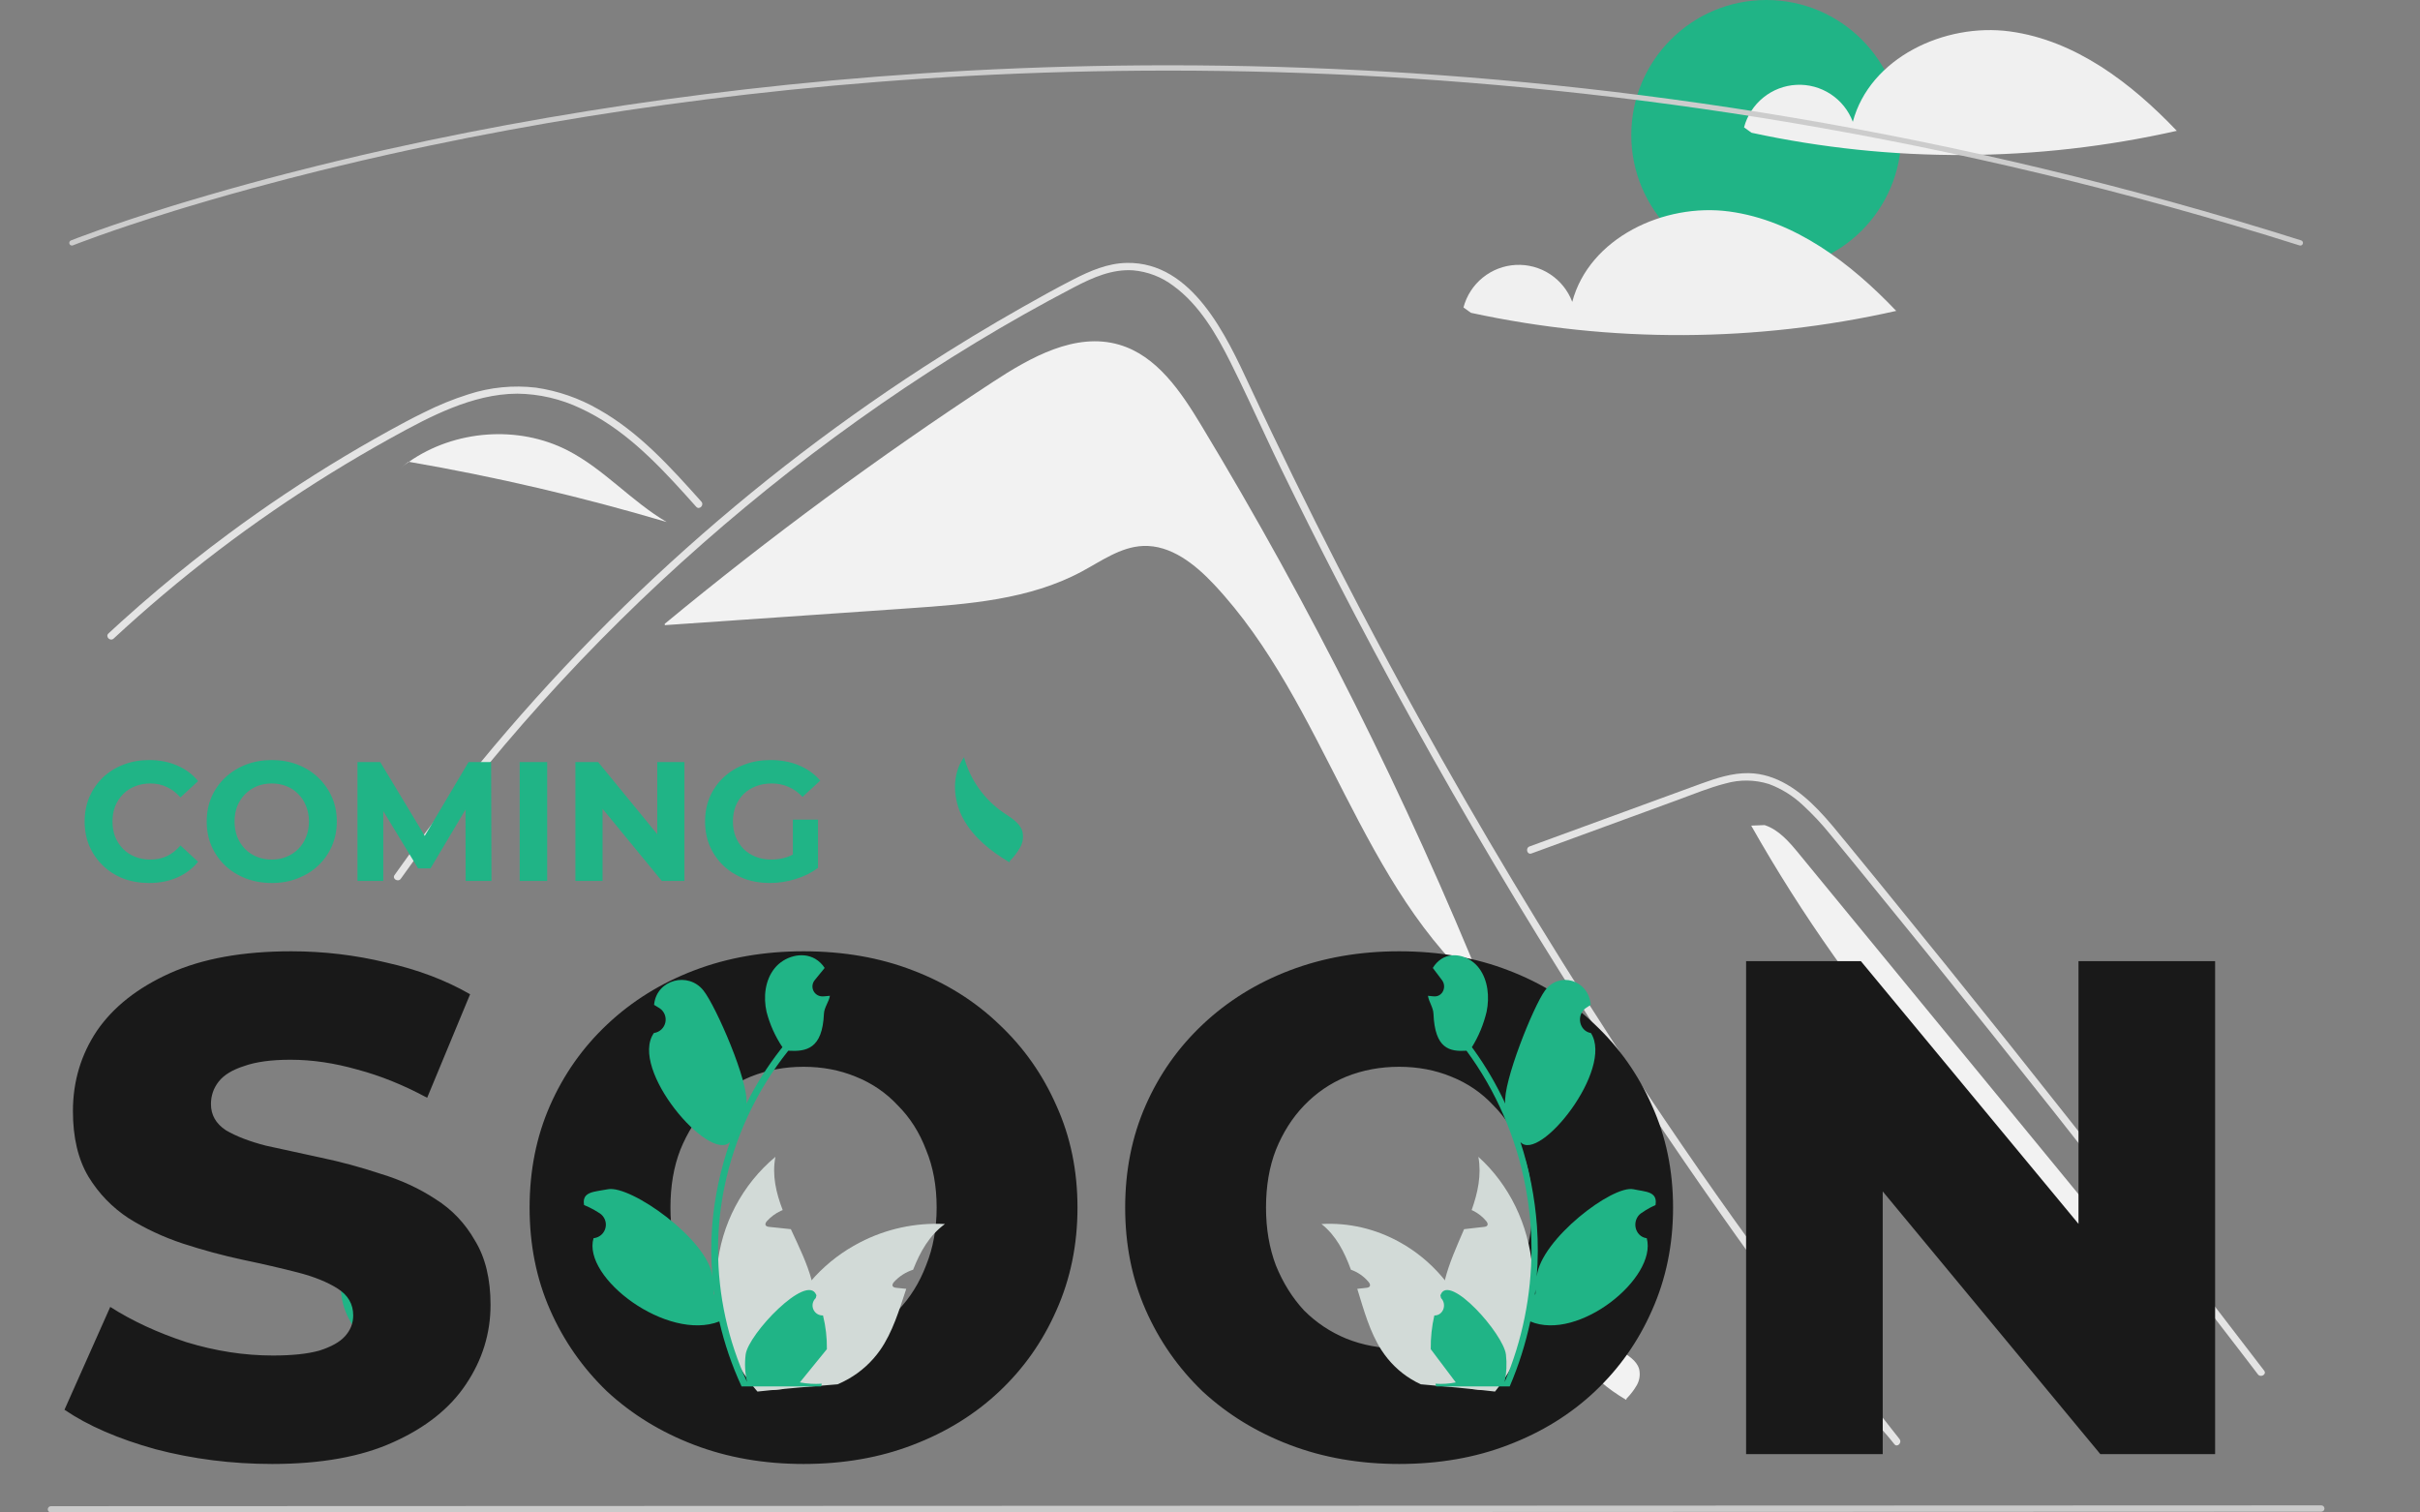
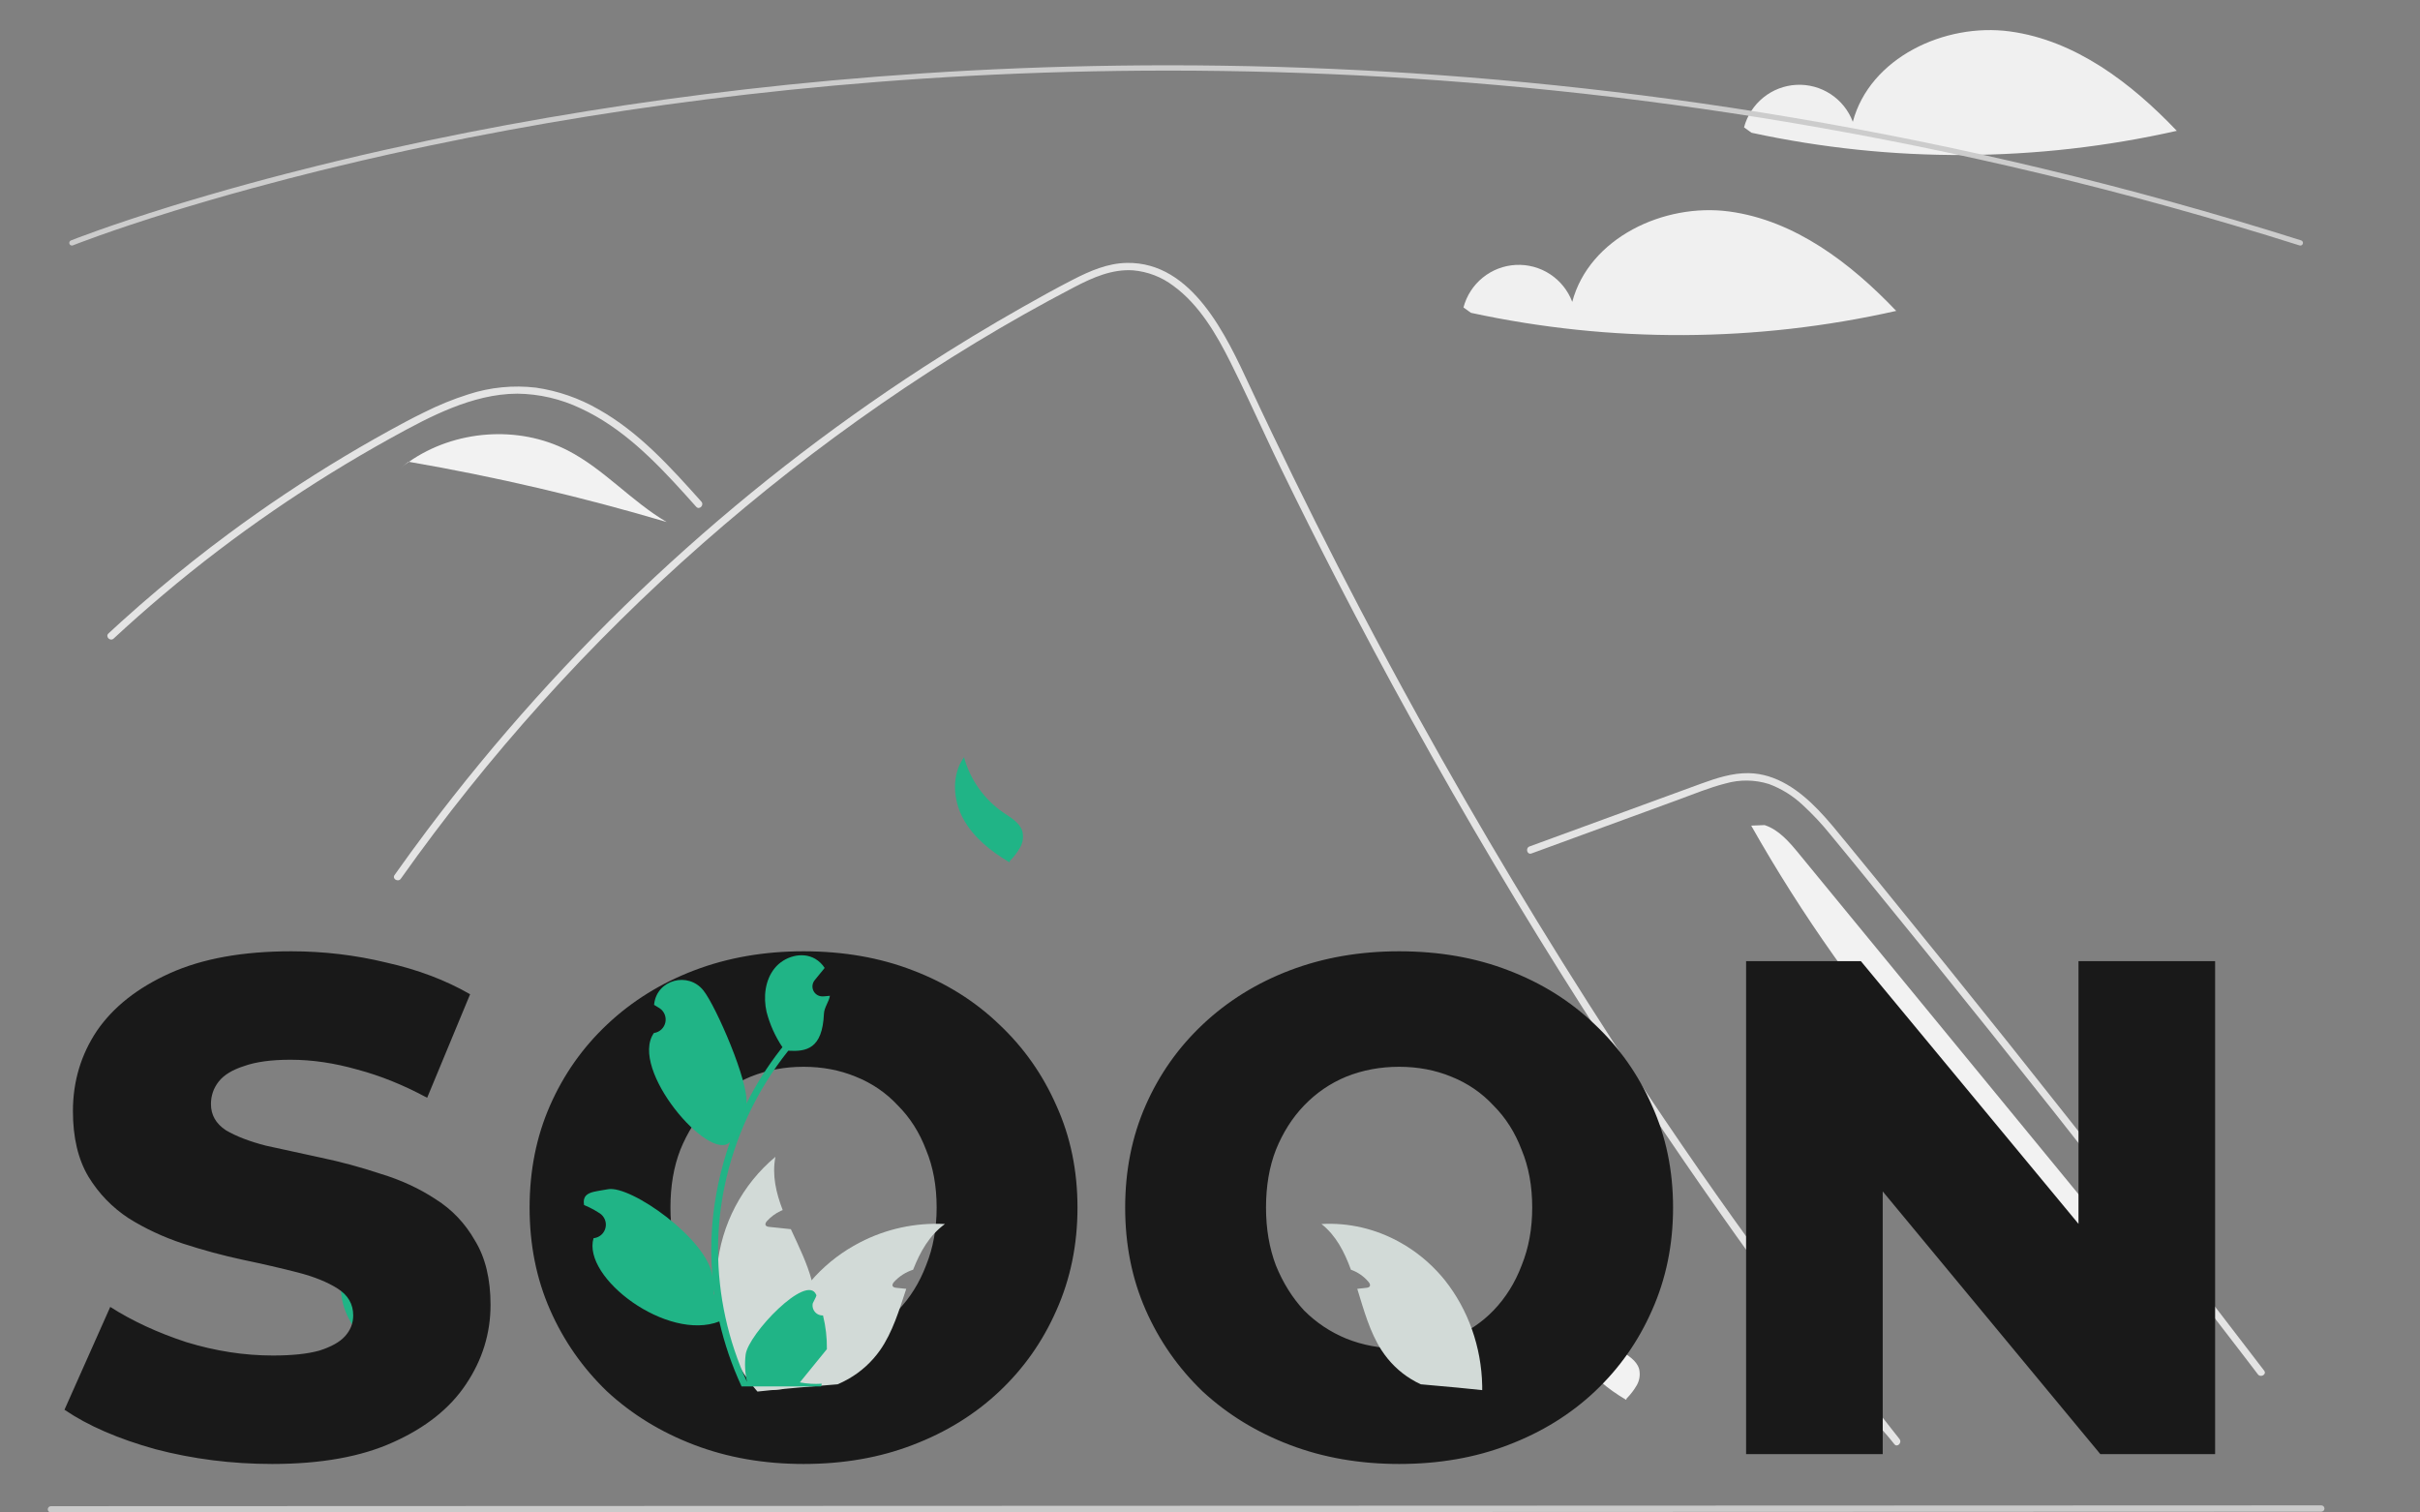
<svg xmlns="http://www.w3.org/2000/svg" width="456" height="285" viewBox="0 0 456 285" fill="none">
  <rect x="0" y="0" width="456" height="285" fill="#808080" stroke="none" />
  <g clip-path="url(#clip0_151_2792)">
-     <path d="M226.328 80.102C222.503 73.773 217.97 67.015 210.871 64.948C202.651 62.554 194.206 67.309 187.043 72.001C165.622 86.033 144.993 101.239 125.25 117.551L125.272 117.797C140.642 116.736 156.012 115.676 171.383 114.615C182.488 113.849 193.974 112.977 203.788 107.721C207.512 105.727 211.142 103.063 215.362 102.877C220.605 102.646 225.176 106.31 228.769 110.137C250.02 132.777 256.169 167.399 280.011 187.29C264.977 150.197 247.026 114.355 226.328 80.102Z" fill="#F2F2F2" />
    <path d="M356.953 272.13C354.603 269.161 353.643 268.466 351.325 265.469C332.45 241.046 314.71 215.798 298.103 189.726C286.823 172.018 276.103 153.97 265.942 135.582C261.104 126.841 256.399 118.03 251.827 109.151C248.279 102.267 244.81 95.341 241.421 88.374C240.451 86.384 239.509 84.385 238.572 82.382C236.364 77.67 234.196 72.936 231.869 68.288C229.217 62.991 225.989 57.437 221.119 53.878C218.903 52.192 216.253 51.172 213.479 50.937C209.515 50.681 205.857 52.319 202.419 54.107C177.262 67.231 153.71 83.685 132.408 102.409C111.051 121.174 91.961 142.374 75.528 165.577C75.026 166.295 73.837 165.609 74.344 164.886C76.342 162.059 78.38 159.263 80.457 156.497C106.288 122.127 137.959 92.571 174.025 69.18C180.092 65.246 186.274 61.496 192.57 57.931C195.743 56.133 198.93 54.359 202.172 52.694C205.35 51.06 208.724 49.592 212.354 49.537C224.709 49.345 231.105 63.343 235.499 72.762C236.88 75.726 238.278 78.681 239.692 81.627C245.037 92.811 250.588 103.894 256.344 114.874C259.897 121.653 263.528 128.393 267.236 135.093C278.776 155.957 291.042 176.399 304.034 196.418C321.244 222.936 338.317 246.362 357.923 271.16C358.462 271.846 357.498 272.825 356.953 272.13Z" fill="#E4E4E4" />
    <path d="M131.187 95.497C130.469 94.696 129.756 93.896 129.033 93.095C123.336 86.791 117.223 80.561 109.4 76.947C105.67 75.17 101.598 74.225 97.466 74.18C93.196 74.194 89.021 75.314 85.076 76.883C83.21 77.629 81.385 78.475 79.589 79.376C77.536 80.41 75.519 81.513 73.512 82.624C69.744 84.71 66.026 86.888 62.356 89.156C55.054 93.671 47.98 98.531 41.136 103.735C37.587 106.434 34.112 109.222 30.711 112.097C27.547 114.769 24.447 117.512 21.411 120.327C20.761 120.926 19.792 119.956 20.441 119.357C21.241 118.611 22.051 117.87 22.86 117.138C25.146 115.071 27.469 113.043 29.828 111.054C34.131 107.422 38.544 103.93 43.07 100.579C50.106 95.364 57.386 90.503 64.907 85.996C68.665 83.745 72.476 81.589 76.338 79.527C77.504 78.905 78.683 78.297 79.877 77.72C82.584 76.354 85.398 75.208 88.29 74.294C92.386 72.968 96.72 72.542 100.996 73.045C105.125 73.646 109.102 75.023 112.72 77.103C120.401 81.398 126.359 88.04 132.156 94.522C132.742 95.181 131.777 96.155 131.187 95.497Z" fill="#E4E4E4" />
    <path d="M288.576 160.819L306.983 154.083L316.122 150.739C319.098 149.65 322.067 148.41 325.144 147.63C327.818 146.866 330.657 146.902 333.311 147.734C335.677 148.61 337.843 149.954 339.68 151.684C341.557 153.414 343.304 155.279 344.905 157.266C346.895 159.659 348.855 162.076 350.824 164.485C358.951 174.429 367.025 184.416 375.045 194.446C383.066 204.476 391.033 214.548 398.946 224.663C406.879 234.803 414.757 244.985 422.58 255.209C423.538 256.462 424.496 257.715 425.453 258.969C425.981 259.661 427.173 258.979 426.637 258.276C418.756 247.949 410.82 237.664 402.829 227.421C394.818 217.154 386.752 206.93 378.631 196.75C370.509 186.57 362.333 176.434 354.102 166.342C352.052 163.828 349.998 161.317 347.94 158.808C346.205 156.692 344.489 154.553 342.586 152.584C339.092 148.968 334.726 145.773 329.501 145.687C326.429 145.636 323.455 146.611 320.601 147.644C317.524 148.758 314.454 149.892 311.381 151.017L292.845 157.8L288.212 159.495C287.389 159.796 287.744 161.123 288.576 160.819Z" fill="#E4E4E4" />
    <path d="M106.978 84.879C97.624 80.07 85.645 81.011 77.05 87.02C93.445 89.85 109.661 93.637 125.614 98.361C118.99 94.476 113.807 88.391 106.978 84.879Z" fill="#F2F2F2" />
    <path d="M76.958 87.004L75.157 88.468C75.766 87.956 76.4 87.475 77.05 87.02C77.019 87.015 76.989 87.009 76.958 87.004Z" fill="#F2F2F2" />
    <path d="M338.988 160.886C337.176 158.679 335.217 156.369 332.507 155.473L329.977 155.572C349.238 189.623 375.251 219.377 406.42 243.007C383.943 215.633 361.465 188.259 338.988 160.886Z" fill="#F2F2F2" />
    <path d="M181.646 142.683C182.817 146.939 185.455 150.644 189.093 153.141C190.5 154.099 192.164 155.018 192.645 156.651C192.898 157.692 192.742 158.791 192.21 159.72C191.678 160.638 191.03 161.483 190.284 162.236L190.216 162.491C186.725 160.422 183.404 157.804 181.476 154.232C179.548 150.661 179.279 145.979 181.646 142.683Z" fill="#20B486" />
    <path d="M297.857 243.979C299.028 248.235 301.666 251.94 305.304 254.437C306.711 255.395 308.375 256.314 308.856 257.947C309.109 258.988 308.953 260.087 308.421 261.016C307.889 261.934 307.241 262.779 306.495 263.532L306.427 263.787C302.936 261.718 299.615 259.1 297.687 255.528C295.759 251.957 295.49 247.275 297.857 243.979Z" fill="#F2F2F2" />
    <path d="M65.933 236.993C67.104 241.249 69.742 244.954 73.38 247.451C74.787 248.409 76.451 249.328 76.932 250.961C77.186 252.002 77.03 253.101 76.497 254.03C75.965 254.948 75.318 255.793 74.571 256.546L74.503 256.801C71.012 254.732 67.691 252.114 65.763 248.542C63.835 244.971 63.566 240.29 65.933 236.993Z" fill="#20B486" />
-     <path d="M332.82 50.898C346.868 50.898 358.256 39.504 358.256 25.449C358.256 11.394 346.868 0 332.82 0C318.771 0 307.383 11.394 307.383 25.449C307.383 39.504 318.771 50.898 332.82 50.898Z" fill="#20B486" />
    <path d="M51.295 275.858C43.687 275.858 36.344 274.929 29.267 273.071C22.278 271.125 16.572 268.648 12.149 265.64L20.774 246.266C24.932 248.92 29.709 251.132 35.106 252.901C40.591 254.582 46.031 255.422 51.428 255.422C55.055 255.422 57.974 255.113 60.186 254.493C62.398 253.786 63.99 252.901 64.963 251.839C66.025 250.689 66.555 249.362 66.555 247.858C66.555 245.735 65.582 244.054 63.636 242.816C61.69 241.577 59.169 240.56 56.072 239.764C52.976 238.968 49.526 238.171 45.722 237.375C42.006 236.579 38.246 235.562 34.442 234.323C30.727 233.085 27.321 231.492 24.224 229.546C21.128 227.511 18.607 224.901 16.661 221.717C14.714 218.443 13.741 214.33 13.741 209.376C13.741 203.802 15.245 198.76 18.253 194.248C21.349 189.736 25.95 186.109 32.054 183.367C38.158 180.624 45.766 179.253 54.878 179.253C60.982 179.253 66.954 179.961 72.792 181.376C78.719 182.703 83.983 184.694 88.583 187.348L80.489 206.854C76.066 204.466 71.686 202.697 67.352 201.546C63.017 200.308 58.815 199.689 54.745 199.689C51.118 199.689 48.199 200.087 45.987 200.883C43.776 201.591 42.183 202.564 41.21 203.802C40.237 205.041 39.75 206.456 39.75 208.049C39.75 210.083 40.679 211.72 42.537 212.959C44.483 214.109 47.005 215.082 50.101 215.878C53.285 216.586 56.736 217.338 60.451 218.134C64.255 218.93 68.015 219.947 71.731 221.186C75.535 222.336 78.985 223.928 82.081 225.963C85.177 227.909 87.654 230.519 89.512 233.792C91.459 236.977 92.432 241.002 92.432 245.868C92.432 251.264 90.883 256.263 87.787 260.863C84.779 265.375 80.223 269.002 74.119 271.744C68.104 274.487 60.495 275.858 51.295 275.858ZM151.411 275.858C143.98 275.858 137.124 274.663 130.843 272.275C124.562 269.886 119.077 266.525 114.388 262.19C109.788 257.767 106.205 252.635 103.64 246.797C101.074 240.958 99.791 234.544 99.791 227.555C99.791 220.567 101.074 214.153 103.64 208.314C106.205 202.475 109.788 197.389 114.388 193.054C119.077 188.63 124.562 185.225 130.843 182.836C137.124 180.447 143.98 179.253 151.411 179.253C158.931 179.253 165.787 180.447 171.979 182.836C178.261 185.225 183.701 188.63 188.301 193.054C192.902 197.389 196.484 202.475 199.05 208.314C201.704 214.153 203.031 220.567 203.031 227.555C203.031 234.544 201.704 241.002 199.05 246.929C196.484 252.768 192.902 257.855 188.301 262.19C183.701 266.525 178.261 269.886 171.979 272.275C165.787 274.663 158.931 275.858 151.411 275.858ZM151.411 254.095C154.95 254.095 158.223 253.476 161.231 252.237C164.327 250.999 166.981 249.23 169.193 246.929C171.493 244.541 173.262 241.71 174.501 238.437C175.828 235.163 176.491 231.536 176.491 227.555C176.491 223.486 175.828 219.859 174.501 216.674C173.262 213.401 171.493 210.614 169.193 208.314C166.981 205.926 164.327 204.112 161.231 202.873C158.223 201.635 154.95 201.016 151.411 201.016C147.872 201.016 144.555 201.635 141.459 202.873C138.451 204.112 135.797 205.926 133.497 208.314C131.285 210.614 129.516 213.401 128.189 216.674C126.95 219.859 126.331 223.486 126.331 227.555C126.331 231.536 126.95 235.163 128.189 238.437C129.516 241.71 131.285 244.541 133.497 246.929C135.797 249.23 138.451 250.999 141.459 252.237C144.555 253.476 147.872 254.095 151.411 254.095ZM263.635 275.858C256.204 275.858 249.348 274.663 243.067 272.275C236.786 269.886 231.301 266.525 226.612 262.19C222.012 257.767 218.429 252.635 215.863 246.797C213.298 240.958 212.015 234.544 212.015 227.555C212.015 220.567 213.298 214.153 215.863 208.314C218.429 202.475 222.012 197.389 226.612 193.054C231.301 188.63 236.786 185.225 243.067 182.836C249.348 180.447 256.204 179.253 263.635 179.253C271.154 179.253 278.011 180.447 284.203 182.836C290.484 185.225 295.925 188.63 300.525 193.054C305.125 197.389 308.708 202.475 311.274 208.314C313.928 214.153 315.255 220.567 315.255 227.555C315.255 234.544 313.928 241.002 311.274 246.929C308.708 252.768 305.125 257.855 300.525 262.19C295.925 266.525 290.484 269.886 284.203 272.275C278.011 274.663 271.154 275.858 263.635 275.858ZM263.635 254.095C267.174 254.095 270.447 253.476 273.455 252.237C276.551 250.999 279.205 249.23 281.417 246.929C283.717 244.541 285.486 241.71 286.724 238.437C288.051 235.163 288.715 231.536 288.715 227.555C288.715 223.486 288.051 219.859 286.724 216.674C285.486 213.401 283.717 210.614 281.417 208.314C279.205 205.926 276.551 204.112 273.455 202.873C270.447 201.635 267.174 201.016 263.635 201.016C260.096 201.016 256.779 201.635 253.682 202.873C250.675 204.112 248.021 205.926 245.721 208.314C243.509 210.614 241.74 213.401 240.413 216.674C239.174 219.859 238.555 223.486 238.555 227.555C238.555 231.536 239.174 235.163 240.413 238.437C241.74 241.71 243.509 244.541 245.721 246.929C248.021 249.23 250.675 250.999 253.682 252.237C256.779 253.476 260.096 254.095 263.635 254.095ZM329.016 274V181.111H350.646L401.868 242.948H391.65V181.111H417.393V274H395.764L344.542 212.162H354.76V274H329.016Z" fill="#191919" />
    <path d="M378.724 5.923C366.396 4.256 352.322 10.922 349.127 22.951C348.321 20.812 346.858 18.985 344.946 17.733C343.035 16.482 340.776 15.87 338.495 15.987C336.213 16.104 334.028 16.944 332.255 18.385C330.482 19.826 329.213 21.793 328.631 24.003L330.042 25.014C356.46 30.73 383.807 30.606 410.173 24.652C401.597 15.636 391.052 7.59 378.724 5.923Z" fill="#F0F0F0" />
    <path d="M325.855 39.855C313.527 38.188 299.453 44.854 296.258 56.882C295.452 54.744 293.988 52.917 292.077 51.665C290.166 50.413 287.907 49.802 285.625 49.919C283.344 50.036 281.159 50.876 279.386 52.316C277.613 53.757 276.344 55.725 275.762 57.935L277.173 58.946C303.591 64.662 330.938 64.538 357.303 58.584C348.728 49.567 338.182 41.522 325.855 39.855Z" fill="#F0F0F0" />
    <path d="M433.451 46.271C433.4 46.271 433.349 46.263 433.3 46.248C301.425 4.523 185.194 9.979 110.911 21.904C100.802 23.526 90.666 25.399 80.784 27.473C78.261 28.002 75.644 28.568 73.005 29.158C69.853 29.861 66.744 30.584 63.762 31.307C62.474 31.612 61.212 31.919 59.974 32.229C58.099 32.692 56.197 33.175 54.159 33.705C51.88 34.293 49.566 34.909 47.277 35.537C47.269 35.54 47.26 35.543 47.252 35.544L47.252 35.545C44.667 36.251 42.096 36.978 39.609 37.703C38.263 38.092 36.964 38.476 35.719 38.854C35.58 38.893 35.457 38.93 35.332 38.968L35.065 39.049C34.91 39.096 34.757 39.143 34.604 39.187L34.594 39.19L34.594 39.19L34.189 39.316C33.707 39.462 33.236 39.605 32.773 39.747C20.53 43.523 13.801 46.209 13.734 46.235C13.673 46.259 13.608 46.272 13.543 46.271C13.477 46.27 13.413 46.256 13.352 46.23C13.292 46.205 13.238 46.167 13.192 46.12C13.146 46.074 13.11 46.018 13.086 45.957C13.061 45.897 13.049 45.831 13.05 45.766C13.051 45.7 13.064 45.636 13.09 45.575C13.116 45.515 13.153 45.461 13.2 45.415C13.247 45.369 13.302 45.333 13.363 45.309C13.43 45.282 20.193 42.583 32.479 38.793C32.944 38.65 33.416 38.507 33.901 38.361L34.277 38.244C34.289 38.239 34.302 38.235 34.316 38.231C34.468 38.188 34.62 38.141 34.774 38.095L35.042 38.013C35.175 37.973 35.307 37.933 35.442 37.896C36.678 37.52 37.982 37.135 39.331 36.745C41.818 36.019 44.392 35.292 46.979 34.585C46.987 34.582 46.995 34.58 47.003 34.578C49.3 33.948 51.623 33.328 53.909 32.739C55.951 32.208 57.856 31.725 59.734 31.261C60.977 30.951 62.242 30.643 63.529 30.336C66.515 29.612 69.631 28.888 72.788 28.184C75.431 27.594 78.053 27.026 80.58 26.496C90.477 24.419 100.629 22.543 110.753 20.918C185.143 8.976 301.539 3.511 433.601 45.296C433.714 45.332 433.811 45.407 433.874 45.509C433.937 45.61 433.962 45.73 433.944 45.848C433.925 45.966 433.866 46.073 433.775 46.151C433.685 46.228 433.57 46.271 433.451 46.271Z" fill="#CCCCCC" />
    <path d="M178.058 230.642C175.115 232.783 173.394 235.862 172.057 239.255C170.687 239.694 169.455 240.481 168.481 241.54C168.277 241.765 168.072 242.079 168.212 242.349C168.332 242.578 168.631 242.633 168.89 242.663C169.514 242.728 170.142 242.793 170.766 242.858C169.429 246.87 168.202 251.021 165.838 254.41C164.266 256.647 162.216 258.506 159.838 259.854C159.189 260.223 158.52 260.555 157.833 260.847C155.299 261.041 152.814 261.249 150.376 261.47C149.444 261.555 148.518 261.642 147.598 261.73C146.835 261.8 146.082 261.875 145.334 261.944C145.329 261.67 145.329 261.395 145.334 261.121C145.492 253.81 148.18 246.78 152.94 241.231C153.164 240.972 153.394 240.717 153.628 240.463C156.04 237.886 158.876 235.742 162.012 234.125C166.955 231.554 172.494 230.352 178.058 230.642Z" fill="#D2DAD7" />
    <path d="M148.461 259.17L147.887 260.867L147.598 261.73C146.835 261.8 146.082 261.875 145.334 261.944L145.199 261.959C144.371 262.044 143.548 262.129 142.725 262.214C142.511 261.964 142.296 261.71 142.087 261.45C136.881 255.143 134.382 247.031 135.136 238.886C135.89 230.741 139.836 223.226 146.112 217.983C145.453 221.431 146.221 224.734 147.483 228.013C147.349 228.068 147.219 228.123 147.094 228.182C146.129 228.637 145.261 229.276 144.541 230.064C144.336 230.288 144.132 230.603 144.271 230.872C144.391 231.102 144.69 231.156 144.95 231.186C145.573 231.251 146.201 231.316 146.825 231.381C147.324 231.436 147.822 231.486 148.321 231.541C148.556 231.566 148.79 231.591 149.024 231.615C149.059 231.69 149.089 231.76 149.124 231.835C150.546 234.919 152.077 238.018 152.94 241.231C153.156 242.037 153.326 242.855 153.448 243.681C153.833 246.472 153.584 249.313 152.72 251.995C151.857 254.676 150.401 257.128 148.461 259.17Z" fill="#D2DAD7" />
-     <path d="M155.079 247.871C154.693 247.888 154.31 247.787 153.984 247.58C153.657 247.373 153.402 247.071 153.253 246.714C153.104 246.357 153.068 245.963 153.15 245.585C153.232 245.207 153.429 244.864 153.713 244.601C153.76 244.412 153.794 244.277 153.842 244.088C153.825 244.047 153.808 244.005 153.79 243.964C152.055 239.824 140.98 251.366 140.501 255.257C140.29 256.978 140.379 258.721 140.764 260.411C137.176 252.582 135.314 244.072 135.302 235.46C135.301 233.299 135.421 231.139 135.661 228.991C135.86 227.23 136.135 225.482 136.487 223.746C138.41 214.329 142.538 205.502 148.533 197.99C151.962 198.181 154.966 197.659 155.256 191.011C155.308 189.829 156.185 188.805 156.378 187.64C156.05 187.683 155.718 187.71 155.391 187.731C155.289 187.737 155.181 187.742 155.079 187.748L155.041 187.749C154.681 187.765 154.324 187.677 154.014 187.495C153.703 187.313 153.451 187.045 153.289 186.724C153.127 186.402 153.061 186.04 153.1 185.682C153.139 185.324 153.28 184.985 153.507 184.705C153.648 184.531 153.79 184.357 153.931 184.183C154.146 183.915 154.366 183.652 154.58 183.383C154.605 183.358 154.628 183.331 154.65 183.303C154.897 182.997 155.144 182.696 155.391 182.39C154.94 181.691 154.334 181.104 153.62 180.678C151.146 179.228 147.734 180.232 145.947 182.471C144.155 184.709 143.817 187.85 144.439 190.646C145.051 193.026 146.064 195.284 147.433 197.324C147.299 197.496 147.16 197.663 147.025 197.834C144.573 200.989 142.436 204.376 140.645 207.948C141.151 203.987 134.953 189.681 132.556 186.651C129.676 183.011 123.772 184.599 123.265 189.213C123.26 189.258 123.255 189.303 123.25 189.347C123.606 189.548 123.955 189.762 124.296 189.987C124.724 190.274 125.056 190.683 125.248 191.161C125.44 191.639 125.483 192.165 125.372 192.668C125.261 193.171 125 193.629 124.624 193.981C124.248 194.334 123.774 194.564 123.265 194.643L123.213 194.651C118.447 201.459 133.725 219.179 137.55 215.2C135.75 220.304 134.621 225.62 134.191 231.015C133.948 234.198 133.962 237.395 134.234 240.576L134.218 240.463C133.368 233.536 118.79 223.236 114.533 224.094C112.081 224.588 109.666 224.476 110.038 226.951C110.044 226.99 110.05 227.03 110.056 227.069C110.717 227.339 111.36 227.649 111.982 227.998C112.339 228.199 112.687 228.412 113.028 228.638C113.456 228.924 113.788 229.333 113.98 229.812C114.172 230.29 114.216 230.815 114.104 231.319C113.993 231.822 113.732 232.28 113.356 232.632C112.98 232.985 112.506 233.215 111.997 233.294L111.945 233.302C111.907 233.307 111.875 233.312 111.838 233.318C109.668 240.786 125.757 252.838 135.538 249.004H135.543C136.512 253.218 137.917 257.319 139.734 261.243H154.704C154.757 261.076 154.806 260.905 154.854 260.738C153.468 260.825 152.077 260.743 150.712 260.491C151.822 259.128 152.933 257.754 154.044 256.39C154.068 256.365 154.092 256.338 154.113 256.31C154.677 255.612 155.246 254.919 155.809 254.221L155.809 254.221C155.839 252.081 155.594 249.947 155.079 247.871L155.079 247.871ZM137.936 214.132L137.944 214.121L137.936 214.143V214.132ZM134.62 244.038L134.491 243.748C134.497 243.539 134.497 243.329 134.491 243.115C134.491 243.056 134.481 242.997 134.481 242.938C134.529 243.308 134.572 243.678 134.625 244.049L134.62 244.038Z" fill="#20B486" />
+     <path d="M155.079 247.871C154.693 247.888 154.31 247.787 153.984 247.58C153.657 247.373 153.402 247.071 153.253 246.714C153.104 246.357 153.068 245.963 153.15 245.585C153.76 244.412 153.794 244.277 153.842 244.088C153.825 244.047 153.808 244.005 153.79 243.964C152.055 239.824 140.98 251.366 140.501 255.257C140.29 256.978 140.379 258.721 140.764 260.411C137.176 252.582 135.314 244.072 135.302 235.46C135.301 233.299 135.421 231.139 135.661 228.991C135.86 227.23 136.135 225.482 136.487 223.746C138.41 214.329 142.538 205.502 148.533 197.99C151.962 198.181 154.966 197.659 155.256 191.011C155.308 189.829 156.185 188.805 156.378 187.64C156.05 187.683 155.718 187.71 155.391 187.731C155.289 187.737 155.181 187.742 155.079 187.748L155.041 187.749C154.681 187.765 154.324 187.677 154.014 187.495C153.703 187.313 153.451 187.045 153.289 186.724C153.127 186.402 153.061 186.04 153.1 185.682C153.139 185.324 153.28 184.985 153.507 184.705C153.648 184.531 153.79 184.357 153.931 184.183C154.146 183.915 154.366 183.652 154.58 183.383C154.605 183.358 154.628 183.331 154.65 183.303C154.897 182.997 155.144 182.696 155.391 182.39C154.94 181.691 154.334 181.104 153.62 180.678C151.146 179.228 147.734 180.232 145.947 182.471C144.155 184.709 143.817 187.85 144.439 190.646C145.051 193.026 146.064 195.284 147.433 197.324C147.299 197.496 147.16 197.663 147.025 197.834C144.573 200.989 142.436 204.376 140.645 207.948C141.151 203.987 134.953 189.681 132.556 186.651C129.676 183.011 123.772 184.599 123.265 189.213C123.26 189.258 123.255 189.303 123.25 189.347C123.606 189.548 123.955 189.762 124.296 189.987C124.724 190.274 125.056 190.683 125.248 191.161C125.44 191.639 125.483 192.165 125.372 192.668C125.261 193.171 125 193.629 124.624 193.981C124.248 194.334 123.774 194.564 123.265 194.643L123.213 194.651C118.447 201.459 133.725 219.179 137.55 215.2C135.75 220.304 134.621 225.62 134.191 231.015C133.948 234.198 133.962 237.395 134.234 240.576L134.218 240.463C133.368 233.536 118.79 223.236 114.533 224.094C112.081 224.588 109.666 224.476 110.038 226.951C110.044 226.99 110.05 227.03 110.056 227.069C110.717 227.339 111.36 227.649 111.982 227.998C112.339 228.199 112.687 228.412 113.028 228.638C113.456 228.924 113.788 229.333 113.98 229.812C114.172 230.29 114.216 230.815 114.104 231.319C113.993 231.822 113.732 232.28 113.356 232.632C112.98 232.985 112.506 233.215 111.997 233.294L111.945 233.302C111.907 233.307 111.875 233.312 111.838 233.318C109.668 240.786 125.757 252.838 135.538 249.004H135.543C136.512 253.218 137.917 257.319 139.734 261.243H154.704C154.757 261.076 154.806 260.905 154.854 260.738C153.468 260.825 152.077 260.743 150.712 260.491C151.822 259.128 152.933 257.754 154.044 256.39C154.068 256.365 154.092 256.338 154.113 256.31C154.677 255.612 155.246 254.919 155.809 254.221L155.809 254.221C155.839 252.081 155.594 249.947 155.079 247.871L155.079 247.871ZM137.936 214.132L137.944 214.121L137.936 214.143V214.132ZM134.62 244.038L134.491 243.748C134.497 243.539 134.497 243.329 134.491 243.115C134.491 243.056 134.481 242.997 134.481 242.938C134.529 243.308 134.572 243.678 134.625 244.049L134.62 244.038Z" fill="#20B486" />
    <path d="M249 230.642C251.724 232.783 253.316 235.862 254.554 239.255C255.822 239.694 256.963 240.481 257.864 241.54C258.053 241.765 258.243 242.079 258.113 242.349C258.003 242.578 257.726 242.633 257.486 242.663C256.908 242.728 256.327 242.793 255.75 242.858C256.987 246.87 258.123 251.021 260.311 254.41C261.767 256.647 263.664 258.506 265.865 259.854C266.466 260.223 267.085 260.555 267.721 260.847C270.067 261.041 272.368 261.249 274.624 261.47C275.487 261.555 276.344 261.642 277.195 261.73C277.902 261.8 278.599 261.875 279.291 261.944C279.296 261.67 279.296 261.395 279.291 261.121C279.145 253.81 276.657 246.78 272.251 241.231C272.043 240.972 271.83 240.717 271.613 240.463C269.381 237.886 266.756 235.742 263.852 234.125C259.277 231.554 254.149 230.352 249 230.642Z" fill="#D2DAD7" />
-     <path d="M276.398 259.17L276.929 260.867L277.196 261.73C277.903 261.8 278.6 261.875 279.292 261.944L279.417 261.959C280.183 262.044 280.945 262.129 281.707 262.214C281.906 261.964 282.104 261.71 282.298 261.45C287.117 255.143 289.43 247.031 288.732 238.886C288.034 230.741 284.381 223.226 278.572 217.983C279.182 221.431 278.471 224.734 277.303 228.013C277.427 228.068 277.547 228.123 277.663 228.182C278.556 228.637 279.359 229.276 280.027 230.064C280.216 230.288 280.405 230.603 280.276 230.872C280.165 231.102 279.888 231.156 279.648 231.186C279.071 231.251 278.489 231.316 277.912 231.381C277.45 231.436 276.989 231.486 276.527 231.541C276.31 231.566 276.093 231.591 275.876 231.615C275.844 231.69 275.816 231.76 275.784 231.835C274.468 234.919 273.05 238.018 272.252 241.231C272.051 242.037 271.894 242.855 271.781 243.681C271.425 246.472 271.655 249.313 272.455 251.995C273.254 254.676 274.602 257.128 276.398 259.17Z" fill="#D2DAD7" />
-     <path d="M270.271 247.871C270.629 247.888 270.982 247.787 271.285 247.58C271.587 247.373 271.823 247.071 271.961 246.714C272.099 246.357 272.133 245.963 272.056 245.585C271.98 245.207 271.799 244.864 271.536 244.601C271.492 244.412 271.46 244.277 271.416 244.088C271.432 244.047 271.448 244.005 271.464 243.964C273.07 239.824 283.322 251.366 283.766 255.257C283.961 256.978 283.879 258.721 283.522 260.411C286.843 252.582 288.568 244.072 288.579 235.46C288.579 233.299 288.468 231.139 288.246 228.991C288.062 227.23 287.807 225.482 287.481 223.746C285.701 214.329 281.88 205.502 276.33 197.99C273.157 198.181 270.375 197.659 270.107 191.011C270.059 189.829 269.247 188.805 269.069 187.64C269.372 187.683 269.68 187.71 269.983 187.731C270.077 187.737 270.176 187.742 270.271 187.748L270.306 187.749C270.639 187.765 270.969 187.677 271.257 187.495C271.545 187.313 271.778 187.045 271.928 186.724C272.078 186.402 272.139 186.04 272.103 185.682C272.067 185.324 271.936 184.985 271.726 184.705C271.595 184.531 271.465 184.357 271.334 184.183C271.135 183.915 270.931 183.652 270.733 183.383C270.71 183.358 270.688 183.331 270.668 183.303C270.44 182.997 270.211 182.696 269.983 182.39C270.4 181.691 270.961 181.104 271.622 180.678C273.911 179.228 277.07 180.232 278.724 182.471C280.383 184.709 280.696 187.85 280.12 190.646C279.553 193.026 278.616 195.284 277.348 197.324C277.473 197.496 277.602 197.663 277.726 197.834C279.996 200.989 281.974 204.376 283.633 207.948C283.164 203.987 288.901 189.681 291.12 186.651C293.786 183.011 299.251 184.599 299.721 189.213C299.726 189.258 299.73 189.303 299.734 189.347C299.405 189.548 299.082 189.762 298.766 189.987C298.37 190.274 298.063 190.683 297.885 191.161C297.707 191.639 297.667 192.165 297.77 192.668C297.874 193.171 298.115 193.629 298.463 193.981C298.811 194.334 299.249 194.564 299.721 194.643L299.769 194.651C304.181 201.459 290.038 219.179 286.498 215.2C288.164 220.304 289.209 225.62 289.607 231.015C289.832 234.198 289.819 237.395 289.567 240.576L289.582 240.463C290.369 233.536 303.863 223.236 307.803 224.094C310.073 224.588 312.309 224.476 311.965 226.951C311.959 226.99 311.954 227.03 311.948 227.069C311.336 227.339 310.741 227.649 310.165 227.998C309.835 228.199 309.513 228.412 309.197 228.638C308.8 228.924 308.493 229.333 308.315 229.812C308.138 230.29 308.098 230.815 308.201 231.319C308.304 231.822 308.545 232.28 308.893 232.632C309.242 232.985 309.68 233.215 310.151 233.294L310.2 233.302C310.234 233.307 310.264 233.312 310.299 233.318C312.307 240.786 297.414 252.838 288.36 249.004H288.355C287.458 253.218 286.158 257.319 284.476 261.243H270.618C270.569 261.076 270.524 260.905 270.479 260.738C271.762 260.825 273.05 260.743 274.314 260.491C273.286 259.128 272.257 257.754 271.229 256.39C271.206 256.365 271.185 256.338 271.165 256.31C270.643 255.612 270.117 254.919 269.595 254.221L269.595 254.221C269.567 252.081 269.794 249.947 270.271 247.871L270.271 247.871ZM286.14 214.132L286.133 214.121L286.14 214.143V214.132ZM289.209 244.038L289.329 243.748C289.324 243.539 289.324 243.329 289.329 243.115C289.329 243.056 289.339 242.997 289.339 242.938C289.294 243.308 289.254 243.678 289.205 244.049L289.209 244.038Z" fill="#20B486" />
    <path d="M437.406 284.847L9.594 285C9.516 285 9.439 284.985 9.367 284.955C9.295 284.925 9.229 284.881 9.174 284.826C9.119 284.771 9.075 284.705 9.045 284.633C9.015 284.561 9 284.484 9 284.406C9 284.328 9.015 284.251 9.045 284.178C9.075 284.106 9.119 284.041 9.174 283.986C9.229 283.931 9.295 283.887 9.367 283.857C9.439 283.827 9.516 283.812 9.594 283.812L437.406 283.658C437.563 283.659 437.714 283.722 437.825 283.833C437.936 283.944 437.998 284.095 437.998 284.252C437.998 284.41 437.936 284.561 437.825 284.672C437.714 284.783 437.563 284.846 437.406 284.847Z" fill="#CACACA" />
-     <path d="M28.079 166.384C26.351 166.384 24.741 166.107 23.247 165.552C21.775 164.976 20.495 164.165 19.407 163.12C18.319 162.075 17.466 160.848 16.847 159.44C16.25 158.032 15.951 156.485 15.951 154.8C15.951 153.115 16.25 151.568 16.847 150.16C17.466 148.752 18.319 147.525 19.407 146.48C20.517 145.435 21.807 144.635 23.279 144.08C24.751 143.504 26.362 143.216 28.111 143.216C30.052 143.216 31.802 143.557 33.359 144.24C34.938 144.901 36.261 145.883 37.327 147.184L33.999 150.256C33.231 149.381 32.378 148.731 31.439 148.304C30.5 147.856 29.477 147.632 28.367 147.632C27.322 147.632 26.362 147.803 25.487 148.144C24.613 148.485 23.855 148.976 23.215 149.616C22.575 150.256 22.074 151.013 21.711 151.888C21.37 152.763 21.199 153.733 21.199 154.8C21.199 155.867 21.37 156.837 21.711 157.712C22.074 158.587 22.575 159.344 23.215 159.984C23.855 160.624 24.613 161.115 25.487 161.456C26.362 161.797 27.322 161.968 28.367 161.968C29.477 161.968 30.5 161.755 31.439 161.328C32.378 160.88 33.231 160.208 33.999 159.312L37.327 162.384C36.261 163.685 34.938 164.677 33.359 165.36C31.802 166.043 30.042 166.384 28.079 166.384ZM51.239 166.384C49.468 166.384 47.826 166.096 46.311 165.52C44.818 164.944 43.517 164.133 42.407 163.088C41.319 162.043 40.466 160.816 39.847 159.408C39.25 158 38.951 156.464 38.951 154.8C38.951 153.136 39.25 151.6 39.847 150.192C40.466 148.784 41.33 147.557 42.439 146.512C43.548 145.467 44.85 144.656 46.343 144.08C47.837 143.504 49.458 143.216 51.207 143.216C52.978 143.216 54.599 143.504 56.071 144.08C57.565 144.656 58.855 145.467 59.943 146.512C61.053 147.557 61.916 148.784 62.535 150.192C63.154 151.579 63.463 153.115 63.463 154.8C63.463 156.464 63.154 158.011 62.535 159.44C61.916 160.848 61.053 162.075 59.943 163.12C58.855 164.144 57.565 164.944 56.071 165.52C54.599 166.096 52.989 166.384 51.239 166.384ZM51.207 161.968C52.21 161.968 53.127 161.797 53.959 161.456C54.812 161.115 55.559 160.624 56.199 159.984C56.839 159.344 57.33 158.587 57.671 157.712C58.034 156.837 58.215 155.867 58.215 154.8C58.215 153.733 58.034 152.763 57.671 151.888C57.33 151.013 56.839 150.256 56.199 149.616C55.581 148.976 54.844 148.485 53.991 148.144C53.138 147.803 52.21 147.632 51.207 147.632C50.205 147.632 49.276 147.803 48.423 148.144C47.591 148.485 46.855 148.976 46.215 149.616C45.575 150.256 45.074 151.013 44.711 151.888C44.37 152.763 44.199 153.733 44.199 154.8C44.199 155.845 44.37 156.816 44.711 157.712C45.074 158.587 45.565 159.344 46.183 159.984C46.823 160.624 47.57 161.115 48.423 161.456C49.276 161.797 50.205 161.968 51.207 161.968ZM67.359 166V143.6H71.647L81.183 159.408H78.911L88.287 143.6H92.543L92.607 166H87.743L87.711 151.056H88.607L81.119 163.632H78.783L71.135 151.056H72.223V166H67.359ZM97.922 166V143.6H103.106V166H97.922ZM108.422 166V143.6H112.71L125.926 159.728H123.846V143.6H128.966V166H124.71L111.462 149.872H113.542V166H108.422ZM145.081 166.384C143.311 166.384 141.679 166.107 140.185 165.552C138.713 164.976 137.423 164.165 136.313 163.12C135.225 162.075 134.372 160.848 133.753 159.44C133.156 158.032 132.857 156.485 132.857 154.8C132.857 153.115 133.156 151.568 133.753 150.16C134.372 148.752 135.236 147.525 136.345 146.48C137.455 145.435 138.756 144.635 140.249 144.08C141.743 143.504 143.385 143.216 145.177 143.216C147.161 143.216 148.943 143.547 150.521 144.208C152.121 144.869 153.465 145.829 154.553 147.088L151.225 150.16C150.415 149.307 149.529 148.677 148.569 148.272C147.609 147.845 146.564 147.632 145.433 147.632C144.345 147.632 143.353 147.803 142.457 148.144C141.561 148.485 140.783 148.976 140.121 149.616C139.481 150.256 138.98 151.013 138.617 151.888C138.276 152.763 138.105 153.733 138.105 154.8C138.105 155.845 138.276 156.805 138.617 157.68C138.98 158.555 139.481 159.323 140.121 159.984C140.783 160.624 141.551 161.115 142.425 161.456C143.321 161.797 144.303 161.968 145.369 161.968C146.393 161.968 147.385 161.808 148.345 161.488C149.327 161.147 150.276 160.581 151.193 159.792L154.137 163.536C152.921 164.453 151.503 165.157 149.881 165.648C148.281 166.139 146.681 166.384 145.081 166.384ZM149.401 162.864V154.448H154.137V163.536L149.401 162.864Z" fill="#20B486" />
  </g>
  <defs>
    <clipPath id="clip0_151_2792">
      <rect width="456" height="285" fill="white" />
    </clipPath>
  </defs>
</svg>